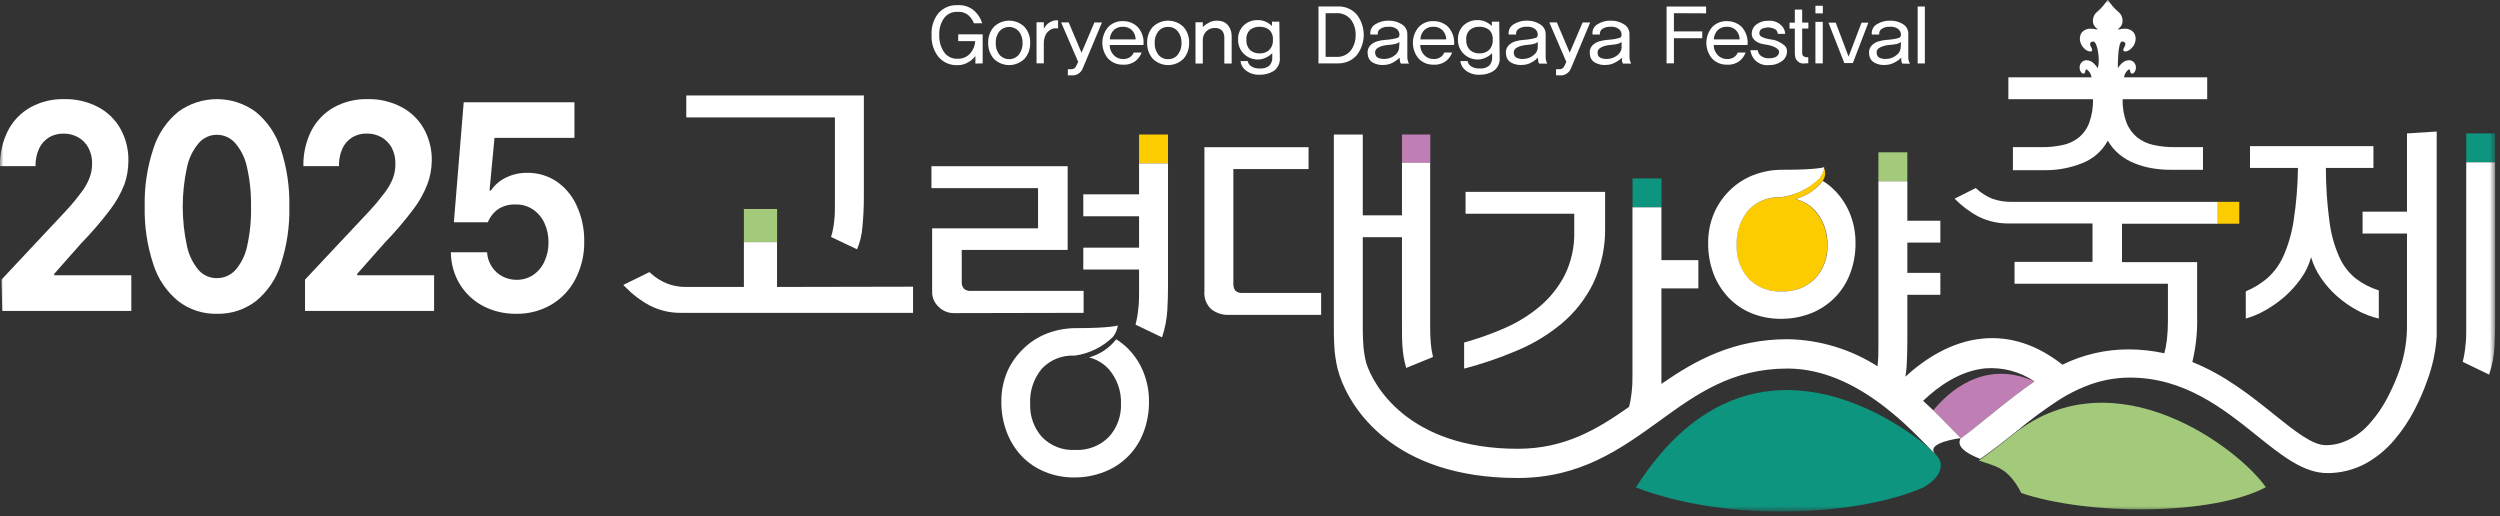
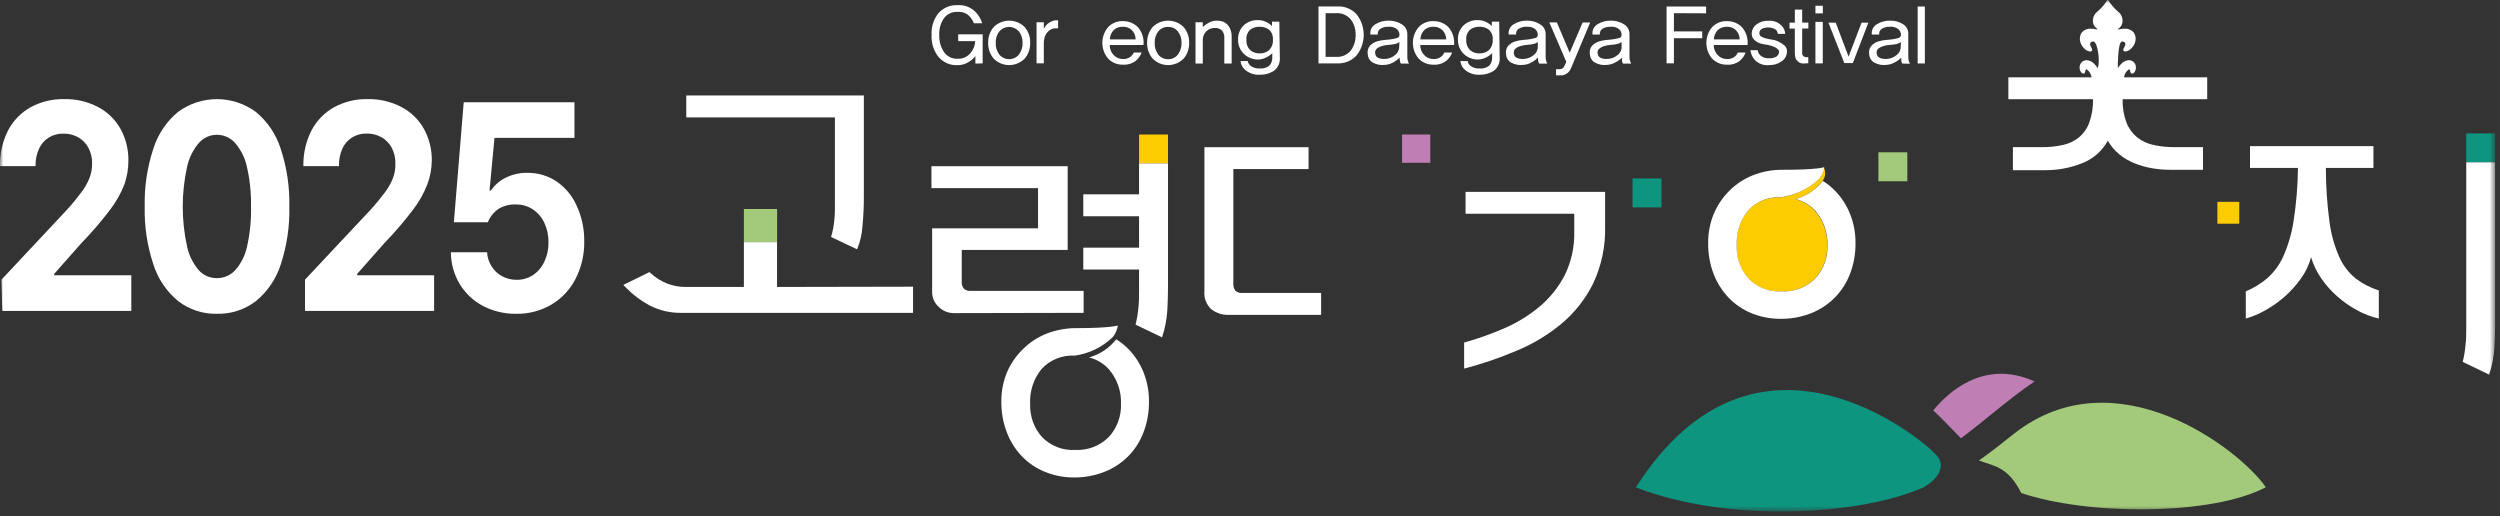
<svg xmlns="http://www.w3.org/2000/svg" width="368" height="76" viewBox="0 0 368 76" fill="none">
  <rect x="0" y="0" width="368" height="76" fill="#333333" stroke="none" />
  <g clip-path="url(#clip0_394_427)">
    <mask id="mask0_394_427" style="mask-type:luminance" maskUnits="userSpaceOnUse" x="0" y="0" width="368" height="76">
      <path d="M367.29 0H0V75.3H367.29V0Z" fill="white" />
    </mask>
    <g mask="url(#mask0_394_427)">
      <path d="M210.541 19.8H206.381V23.96H210.541V19.8Z" fill="#BF7EB4" />
      <path d="M244.571 26.27H240.311V30.529H244.571V26.27Z" fill="#0D9580" />
      <path d="M280.76 22.42H276.5V26.68H280.76V22.42Z" fill="#A3CA7B" />
      <path d="M367.289 19.64H363.029V23.9H367.289V19.64Z" fill="#0D9580" />
      <path d="M329.62 29.71H326.4V32.93H329.62V29.71Z" fill="#FCCB00" />
      <path d="M240.801 71.75C254.641 77.06 273.801 75.86 283.111 71.75C285.481 70.43 286.491 68.42 284.961 66.93L284.401 66.36C283.251 65.16 258.611 43.78 240.801 71.75Z" fill="#0D9580" />
      <path d="M284.57 60.41C285.65 61.41 286.66 62.47 287.49 63.32L288.65 64.51C290.42 63.21 292.11 61.8 293.84 60.41C295.57 59.02 297.52 57.47 299.48 56.15C291.99 52.75 286.63 57.88 284.57 60.41Z" fill="#BF7EB4" />
      <path d="M296.541 63.78C294.841 65.14 293.111 66.52 291.301 67.78C293.581 68.66 295.521 68.63 297.531 72.57C307.221 75.87 325.531 75.95 333.531 71.72C329.601 66.05 311.451 52.17 296.541 63.78Z" fill="#A3CA7B" />
      <path d="M262.15 29.05C261.254 28.996 260.357 29.141 259.522 29.472C258.687 29.804 257.936 30.315 257.32 30.97C256.12 32.424 255.509 34.276 255.61 36.16C255.541 37.938 256.165 39.673 257.35 41C257.973 41.648 258.73 42.154 259.567 42.482C260.404 42.81 261.303 42.952 262.2 42.9C263.123 42.954 264.046 42.811 264.908 42.48C265.77 42.148 266.552 41.637 267.2 40.98C268.39 39.662 269.022 37.934 268.96 36.16C269.038 34.29 268.397 32.462 267.17 31.05C266.404 30.192 265.397 29.586 264.28 29.31C265.87 28.881 267.275 27.944 268.28 26.64C268.498 26.358 268.63 26.02 268.66 25.665C268.69 25.31 268.618 24.954 268.45 24.64C268.353 25.252 268.101 25.83 267.72 26.32C266.2 27.797 264.25 28.753 262.15 29.05Z" fill="#FCCB00" />
      <path d="M109.5 30.76V35.02V35.64H114.39V35.02V30.76H109.5Z" fill="#A3CA7B" />
      <path d="M171.93 19.8H167.67V24.06H171.93V19.8Z" fill="#FCCB00" />
      <path d="M143.579 9.36V8.25C143.295 8.622 142.937 8.931 142.529 9.16C142.054 9.451 141.506 9.6 140.949 9.59C140.416 9.617 139.884 9.519 139.395 9.306C138.906 9.093 138.473 8.769 138.129 8.36C137.417 7.44 137.062 6.293 137.129 5.13C137.063 3.984 137.419 2.853 138.129 1.95C138.48 1.553 138.915 1.24 139.404 1.034C139.892 0.828 140.42 0.734 140.949 0.76C141.418 0.727 141.889 0.792 142.331 0.95C142.773 1.109 143.178 1.357 143.519 1.68C144.015 2.161 144.38 2.76 144.579 3.42H143.359C143.192 2.998 142.936 2.616 142.609 2.3C142.385 2.1 142.122 1.948 141.836 1.853C141.551 1.759 141.249 1.724 140.949 1.75C140.564 1.726 140.178 1.799 139.828 1.963C139.479 2.128 139.176 2.378 138.949 2.69C138.459 3.41 138.216 4.27 138.259 5.14C138.221 6.029 138.462 6.907 138.949 7.65C139.169 7.974 139.469 8.236 139.819 8.411C140.169 8.586 140.558 8.669 140.949 8.65C141.298 8.665 141.645 8.603 141.966 8.468C142.288 8.333 142.576 8.129 142.809 7.87C143.26 7.368 143.522 6.725 143.549 6.05H141.049V5.05H144.649V9.33L143.579 9.36Z" fill="white" />
      <path d="M150.821 3.97C151.381 4.614 151.674 5.447 151.641 6.3C151.673 7.156 151.38 7.992 150.821 8.64C150.523 8.938 150.169 9.175 149.779 9.336C149.39 9.497 148.972 9.581 148.551 9.581C148.129 9.581 147.712 9.497 147.322 9.336C146.933 9.175 146.579 8.938 146.281 8.64C145.726 7.989 145.434 7.155 145.461 6.3C145.432 5.448 145.725 4.617 146.281 3.97C146.887 3.375 147.702 3.042 148.551 3.042C149.4 3.042 150.215 3.375 150.821 3.97ZM149.971 8.05C150.351 7.555 150.545 6.943 150.521 6.32C150.548 5.703 150.353 5.096 149.971 4.61C149.793 4.406 149.573 4.243 149.326 4.131C149.079 4.019 148.812 3.961 148.541 3.961C148.27 3.961 148.002 4.019 147.756 4.131C147.509 4.243 147.289 4.406 147.111 4.61C146.732 5.097 146.541 5.704 146.571 6.32C146.544 6.942 146.735 7.554 147.111 8.05C147.287 8.257 147.507 8.423 147.753 8.537C148 8.651 148.269 8.71 148.541 8.71C148.813 8.71 149.081 8.651 149.328 8.537C149.575 8.423 149.794 8.257 149.971 8.05Z" fill="white" />
      <path d="M155.75 4.17H155.2C155.043 4.189 154.89 4.237 154.75 4.31C154.403 4.48 154.117 4.752 153.93 5.09C153.726 5.517 153.63 5.988 153.65 6.46V9.32H152.58V3.28H153.65V4.13H153.72C153.958 3.671 154.357 3.315 154.84 3.13C155.02 3.038 155.218 2.99 155.42 2.99H155.75V4.17Z" fill="white" />
-       <path d="M159.389 10.05C159.316 10.242 159.208 10.418 159.069 10.57C158.936 10.706 158.784 10.824 158.619 10.92C158.454 11.006 158.274 11.064 158.089 11.09C157.913 11.1 157.736 11.1 157.559 11.09H157.189V10.19H157.749C157.907 10.187 158.058 10.131 158.179 10.03C158.288 9.938 158.374 9.821 158.429 9.69L158.709 9.11L156.199 3.3H157.309L159.199 7.76L161.099 3.31H162.209L159.389 10.05Z" fill="white" />
      <path d="M163.349 6.62C163.344 6.895 163.393 7.168 163.494 7.424C163.595 7.68 163.747 7.913 163.939 8.11C164.11 8.294 164.317 8.442 164.548 8.542C164.779 8.641 165.028 8.692 165.279 8.69C165.683 8.719 166.085 8.602 166.409 8.36C166.619 8.193 166.784 7.976 166.889 7.73H168.049C167.875 8.194 167.586 8.607 167.209 8.93C166.664 9.356 165.98 9.566 165.289 9.52C164.881 9.531 164.474 9.455 164.097 9.299C163.72 9.142 163.379 8.907 163.099 8.61C162.561 7.964 162.266 7.15 162.266 6.31C162.266 5.469 162.561 4.655 163.099 4.01C163.38 3.708 163.723 3.472 164.105 3.316C164.487 3.161 164.898 3.09 165.309 3.11C166.1 3.1 166.864 3.397 167.439 3.94C167.77 4.297 168.02 4.721 168.172 5.183C168.324 5.646 168.374 6.136 168.319 6.62H163.349ZM167.169 5.8C167.165 5.298 166.972 4.816 166.629 4.45C166.451 4.277 166.239 4.143 166.007 4.055C165.775 3.967 165.527 3.928 165.279 3.94C164.8 3.919 164.331 4.084 163.969 4.4C163.592 4.769 163.377 5.272 163.369 5.8H167.169Z" fill="white" />
      <path d="M174.219 3.97C174.779 4.614 175.073 5.447 175.039 6.3C175.071 7.156 174.778 7.992 174.219 8.64C173.921 8.938 173.567 9.175 173.178 9.336C172.788 9.497 172.371 9.581 171.949 9.581C171.528 9.581 171.11 9.497 170.721 9.336C170.331 9.175 169.977 8.938 169.679 8.64C169.125 7.989 168.832 7.155 168.859 6.3C168.831 5.448 169.124 4.617 169.679 3.97C170.285 3.375 171.1 3.042 171.949 3.042C172.798 3.042 173.613 3.375 174.219 3.97ZM173.369 8.05C173.749 7.555 173.944 6.943 173.919 6.32C173.947 5.703 173.752 5.096 173.369 4.61C173.199 4.4 172.982 4.232 172.735 4.119C172.489 4.006 172.22 3.952 171.949 3.96C171.676 3.951 171.403 4.005 171.154 4.118C170.904 4.23 170.684 4.399 170.509 4.61C170.131 5.097 169.939 5.704 169.969 6.32C169.942 6.942 170.133 7.554 170.509 8.05C170.682 8.264 170.901 8.436 171.151 8.55C171.401 8.665 171.674 8.72 171.949 8.71C172.221 8.719 172.491 8.664 172.738 8.549C172.984 8.434 173.201 8.263 173.369 8.05Z" fill="white" />
      <path d="M180.22 9.35V5.68C180.262 5.255 180.14 4.83 179.88 4.49C179.736 4.357 179.566 4.255 179.38 4.191C179.194 4.127 178.996 4.103 178.8 4.12C178.568 4.114 178.337 4.155 178.122 4.243C177.906 4.331 177.712 4.463 177.55 4.63C177.388 4.795 177.261 4.99 177.175 5.205C177.089 5.42 177.047 5.649 177.05 5.88V9.35H175.98V3.28H177.05V3.97C177.349 3.694 177.686 3.461 178.05 3.28C178.49 3.063 178.987 2.989 179.47 3.07C179.752 3.087 180.026 3.168 180.271 3.309C180.516 3.45 180.724 3.645 180.88 3.88C181.138 4.277 181.284 4.737 181.3 5.21V9.35H180.22Z" fill="white" />
      <path d="M188.389 8.45C188.427 8.833 188.364 9.219 188.206 9.57C188.048 9.921 187.801 10.224 187.489 10.45C186.888 10.82 186.195 11.011 185.489 11C184.741 11.05 184 10.83 183.399 10.38C183.177 10.216 182.992 10.008 182.854 9.769C182.716 9.529 182.629 9.264 182.599 8.99H183.669C183.695 9.141 183.751 9.285 183.833 9.414C183.915 9.543 184.023 9.654 184.149 9.74C184.549 9.999 185.024 10.119 185.499 10.08C185.986 10.117 186.469 9.967 186.849 9.66C187.001 9.497 187.117 9.305 187.191 9.095C187.265 8.885 187.295 8.662 187.279 8.44V7.83C186.991 8.116 186.652 8.347 186.279 8.51C185.932 8.673 185.553 8.758 185.169 8.76C184.402 8.766 183.663 8.472 183.109 7.94C182.825 7.667 182.602 7.337 182.454 6.971C182.306 6.606 182.236 6.214 182.249 5.82C182.231 5.435 182.294 5.05 182.436 4.692C182.577 4.333 182.793 4.009 183.069 3.74C183.638 3.212 184.394 2.932 185.169 2.96C185.555 2.954 185.937 3.032 186.289 3.19C186.642 3.344 186.964 3.561 187.239 3.83V3.19H188.319L188.389 8.45ZM186.829 7.36C187.02 7.162 187.167 6.927 187.26 6.668C187.354 6.409 187.391 6.134 187.369 5.86C187.395 5.59 187.36 5.318 187.266 5.064C187.173 4.809 187.024 4.579 186.829 4.39C186.424 4.076 185.921 3.917 185.409 3.94C184.904 3.916 184.406 4.076 184.009 4.39C183.815 4.579 183.666 4.809 183.572 5.064C183.479 5.318 183.443 5.59 183.469 5.86C183.448 6.134 183.485 6.409 183.578 6.668C183.671 6.927 183.818 7.162 184.009 7.36C184.394 7.7 184.896 7.879 185.409 7.86C185.93 7.885 186.439 7.705 186.829 7.36Z" fill="white" />
      <path d="M199.71 2.13C200.378 2.987 200.741 4.043 200.741 5.13C200.741 6.216 200.378 7.272 199.71 8.13C199.359 8.524 198.925 8.836 198.439 9.043C197.953 9.251 197.428 9.349 196.9 9.33H194.08V0.95H196.9C197.427 0.924 197.953 1.016 198.439 1.221C198.925 1.425 199.36 1.735 199.71 2.13ZM198.84 7.43C199.328 6.764 199.578 5.954 199.55 5.13C199.578 4.317 199.327 3.52 198.84 2.87C198.577 2.549 198.241 2.298 197.859 2.136C197.478 1.974 197.063 1.907 196.65 1.94H195.13V8.37H196.65C197.064 8.403 197.48 8.335 197.862 8.171C198.243 8.007 198.579 7.753 198.84 7.43Z" fill="white" />
      <path d="M206.209 9.36C206.124 9.235 206.072 9.091 206.059 8.94C206.059 8.767 206.039 8.617 205.999 8.49C205.725 8.775 205.408 9.015 205.059 9.2C204.654 9.424 204.202 9.548 203.739 9.56C203.183 9.61 202.624 9.499 202.129 9.24C201.908 9.125 201.719 8.955 201.581 8.747C201.443 8.539 201.36 8.299 201.339 8.05C201.289 7.823 201.291 7.587 201.344 7.36C201.398 7.133 201.502 6.921 201.649 6.74C201.952 6.416 202.34 6.184 202.769 6.07C203.144 5.962 203.53 5.895 203.919 5.87C204.312 5.849 204.702 5.802 205.089 5.73L205.699 5.58C205.899 5.52 205.999 5.35 205.999 5.07C205.995 4.926 205.962 4.785 205.901 4.655C205.841 4.524 205.755 4.407 205.649 4.31C205.303 4.031 204.862 3.898 204.419 3.94C203.971 3.904 203.523 4.02 203.149 4.27C203.024 4.361 202.926 4.485 202.866 4.628C202.806 4.771 202.787 4.927 202.809 5.08H201.719C201.679 4.785 201.727 4.484 201.857 4.215C201.987 3.947 202.193 3.722 202.449 3.57C203.049 3.2 203.745 3.016 204.449 3.04C205.114 3.031 205.767 3.216 206.329 3.57C206.585 3.717 206.798 3.93 206.944 4.187C207.09 4.443 207.164 4.735 207.159 5.03V8.38C207.152 8.615 207.19 8.849 207.269 9.07C207.349 9.25 207.389 9.35 207.399 9.36H206.209ZM205.999 6.19C205.909 6.258 205.812 6.315 205.709 6.36C205.592 6.409 205.472 6.449 205.349 6.48C205.019 6.547 204.685 6.591 204.349 6.61C204.052 6.632 203.757 6.682 203.469 6.76C203.171 6.841 202.892 6.98 202.649 7.17C202.551 7.262 202.48 7.378 202.443 7.506C202.406 7.635 202.405 7.771 202.439 7.9C202.448 8.042 202.498 8.178 202.584 8.292C202.669 8.405 202.785 8.492 202.919 8.54C203.203 8.647 203.506 8.695 203.809 8.68C204.4 8.674 204.968 8.454 205.409 8.06C205.712 7.81 205.906 7.451 205.949 7.06L205.999 6.19Z" fill="white" />
      <path d="M209.06 6.62C209.054 6.895 209.104 7.168 209.205 7.424C209.306 7.68 209.458 7.913 209.65 8.11C209.821 8.294 210.028 8.442 210.259 8.542C210.489 8.641 210.739 8.692 210.99 8.69C211.394 8.719 211.796 8.602 212.12 8.36C212.333 8.196 212.499 7.979 212.6 7.73H213.76C213.586 8.194 213.297 8.607 212.92 8.93C212.375 9.356 211.691 9.566 211 9.52C210.592 9.531 210.185 9.455 209.808 9.299C209.43 9.142 209.09 8.907 208.81 8.61C208.272 7.964 207.977 7.15 207.977 6.31C207.977 5.469 208.272 4.655 208.81 4.01C209.091 3.708 209.434 3.472 209.816 3.316C210.198 3.161 210.608 3.09 211.02 3.11C211.811 3.1 212.575 3.397 213.15 3.94C213.481 4.297 213.731 4.721 213.885 5.183C214.038 5.646 214.091 6.135 214.04 6.62H209.06ZM212.88 5.8C212.876 5.298 212.683 4.816 212.34 4.45C212.162 4.277 211.95 4.142 211.718 4.054C211.486 3.966 211.238 3.927 210.99 3.94C210.511 3.919 210.042 4.084 209.68 4.4C209.308 4.772 209.093 5.273 209.08 5.8H212.88Z" fill="white" />
      <path d="M220.751 8.45C220.789 8.833 220.725 9.219 220.568 9.57C220.41 9.921 220.162 10.224 219.851 10.45C219.25 10.82 218.556 11.011 217.851 11C217.102 11.05 216.361 10.83 215.761 10.38C215.538 10.216 215.353 10.008 215.215 9.769C215.077 9.529 214.991 9.264 214.961 8.99H216.041C216.061 9.141 216.114 9.286 216.195 9.415C216.276 9.545 216.384 9.655 216.511 9.74C216.911 9.999 217.385 10.119 217.861 10.08C218.348 10.121 218.832 9.97 219.211 9.66C219.362 9.497 219.479 9.305 219.553 9.095C219.627 8.885 219.656 8.662 219.641 8.44V7.83C219.352 8.116 219.013 8.347 218.641 8.51C218.293 8.673 217.914 8.758 217.531 8.76C216.763 8.766 216.024 8.472 215.471 7.94C215.187 7.667 214.963 7.337 214.815 6.971C214.667 6.606 214.597 6.214 214.611 5.82C214.592 5.435 214.656 5.05 214.797 4.692C214.938 4.333 215.154 4.009 215.431 3.74C216 3.212 216.755 2.932 217.531 2.96C217.916 2.954 218.298 3.032 218.651 3.19C219.003 3.344 219.325 3.561 219.601 3.83V3.19H220.681L220.751 8.45ZM219.191 7.36C219.382 7.162 219.529 6.927 219.622 6.668C219.715 6.409 219.752 6.134 219.731 5.86C219.756 5.59 219.721 5.318 219.628 5.064C219.534 4.809 219.385 4.579 219.191 4.39C218.786 4.076 218.282 3.917 217.771 3.94C217.265 3.916 216.768 4.076 216.371 4.39C216.176 4.579 216.027 4.809 215.933 5.064C215.84 5.318 215.805 5.59 215.831 5.86C215.809 6.134 215.846 6.409 215.939 6.668C216.032 6.927 216.179 7.162 216.371 7.36C216.756 7.7 217.257 7.879 217.771 7.86C218.291 7.885 218.8 7.705 219.191 7.36Z" fill="white" />
      <path d="M226.56 9.36C226.482 9.232 226.435 9.089 226.42 8.94C226.42 8.767 226.4 8.617 226.36 8.49C226.086 8.775 225.769 9.015 225.42 9.2C225.015 9.424 224.562 9.548 224.1 9.56C223.544 9.61 222.985 9.499 222.49 9.24C222.267 9.126 222.078 8.957 221.939 8.748C221.801 8.54 221.719 8.3 221.7 8.05C221.647 7.823 221.647 7.586 221.701 7.359C221.755 7.131 221.86 6.92 222.01 6.74C222.311 6.414 222.7 6.181 223.13 6.07C223.501 5.961 223.884 5.894 224.27 5.87C224.666 5.849 225.06 5.802 225.45 5.73C225.65 5.69 225.85 5.64 226.05 5.58C226.26 5.52 226.36 5.35 226.36 5.07C226.347 4.781 226.221 4.508 226.01 4.31C225.664 4.031 225.222 3.898 224.78 3.94C224.328 3.902 223.877 4.018 223.5 4.27C223.378 4.364 223.284 4.488 223.226 4.631C223.168 4.773 223.148 4.928 223.17 5.08H222.08C222.04 4.785 222.088 4.484 222.218 4.215C222.347 3.947 222.553 3.722 222.81 3.57C223.41 3.2 224.105 3.016 224.81 3.04C225.474 3.031 226.127 3.216 226.69 3.57C226.946 3.717 227.158 3.93 227.304 4.187C227.45 4.443 227.525 4.735 227.52 5.03V8.38C227.508 8.615 227.545 8.85 227.63 9.07C227.7 9.25 227.75 9.35 227.75 9.36H226.56ZM226.36 6.19C226.267 6.253 226.17 6.31 226.07 6.36C225.953 6.409 225.833 6.449 225.71 6.48C225.396 6.544 225.079 6.588 224.76 6.61C224.462 6.632 224.168 6.682 223.88 6.76C223.582 6.841 223.303 6.98 223.06 7.17C222.962 7.262 222.891 7.378 222.854 7.506C222.817 7.635 222.816 7.771 222.85 7.9C222.859 8.042 222.909 8.178 222.994 8.292C223.08 8.405 223.196 8.492 223.33 8.54C223.614 8.648 223.917 8.696 224.22 8.68C224.81 8.672 225.378 8.452 225.82 8.06C226.123 7.81 226.317 7.451 226.36 7.06V6.19Z" fill="white" />
      <path d="M231.251 10.05C231.174 10.24 231.066 10.416 230.931 10.57C230.797 10.706 230.646 10.824 230.481 10.92C230.315 11.006 230.136 11.064 229.951 11.09C229.774 11.1 229.597 11.1 229.421 11.09H229.051V10.19H229.611C229.768 10.185 229.919 10.129 230.041 10.03C230.149 9.938 230.235 9.821 230.291 9.69L230.561 9.11L228.061 3.3H229.171L231.061 7.76L232.961 3.31H234.071L231.251 10.05Z" fill="white" />
      <path d="M238.9 9.36C238.823 9.231 238.772 9.088 238.75 8.94C238.75 8.77 238.75 8.62 238.75 8.49C238.459 8.781 238.121 9.022 237.75 9.2C237.349 9.425 236.899 9.549 236.44 9.56C235.883 9.61 235.324 9.499 234.83 9.24C234.607 9.126 234.417 8.956 234.279 8.748C234.141 8.539 234.058 8.299 234.04 8.05C233.986 7.822 233.987 7.585 234.041 7.358C234.094 7.131 234.2 6.919 234.35 6.74C234.651 6.413 235.04 6.181 235.47 6.07C235.841 5.961 236.223 5.894 236.61 5.87C237.006 5.848 237.4 5.801 237.79 5.73C237.99 5.69 238.19 5.64 238.39 5.58C238.6 5.52 238.7 5.35 238.7 5.07C238.693 4.925 238.658 4.784 238.597 4.653C238.535 4.523 238.447 4.406 238.34 4.31C238.169 4.17 237.973 4.065 237.762 4.002C237.551 3.938 237.329 3.917 237.11 3.94C236.661 3.904 236.214 4.02 235.84 4.27C235.716 4.362 235.62 4.486 235.56 4.629C235.5 4.771 235.479 4.927 235.5 5.08H234.42C234.377 4.784 234.424 4.482 234.554 4.213C234.684 3.944 234.891 3.72 235.15 3.57C235.749 3.198 236.445 3.013 237.15 3.04C237.818 3.031 238.474 3.215 239.04 3.57C239.295 3.717 239.506 3.93 239.65 4.187C239.794 4.444 239.867 4.735 239.86 5.03V8.38C239.851 8.615 239.892 8.851 239.98 9.07C240.014 9.168 240.054 9.265 240.1 9.36H238.9ZM238.7 6.19C238.605 6.255 238.504 6.312 238.4 6.36C238.287 6.41 238.17 6.45 238.05 6.48C237.736 6.543 237.419 6.586 237.1 6.61C236.799 6.632 236.501 6.682 236.21 6.76C235.916 6.842 235.64 6.982 235.4 7.17C235.302 7.261 235.23 7.377 235.191 7.505C235.153 7.633 235.149 7.769 235.18 7.9C235.189 8.041 235.239 8.178 235.324 8.291C235.409 8.405 235.526 8.491 235.66 8.54C235.947 8.647 236.253 8.695 236.56 8.68C237.15 8.672 237.718 8.452 238.16 8.06C238.463 7.809 238.657 7.451 238.7 7.06V6.19Z" fill="white" />
      <path d="M246.4 1.94V4.62H250.57V5.62H246.4V9.32H245.32V0.96H251.14V1.96L246.4 1.94Z" fill="white" />
      <path d="M252.259 6.62C252.253 7.175 252.465 7.71 252.849 8.11C253.02 8.295 253.228 8.441 253.458 8.541C253.689 8.641 253.938 8.692 254.189 8.69C254.596 8.719 255.001 8.602 255.329 8.36C255.54 8.197 255.703 7.979 255.799 7.73H256.959C256.785 8.195 256.496 8.608 256.119 8.93C255.575 9.358 254.89 9.569 254.199 9.52C253.791 9.531 253.384 9.456 253.007 9.299C252.63 9.142 252.29 8.908 252.009 8.61C251.471 7.965 251.176 7.151 251.176 6.31C251.176 5.47 251.471 4.656 252.009 4.01C252.291 3.71 252.635 3.474 253.016 3.319C253.397 3.163 253.808 3.092 254.219 3.11C255.013 3.102 255.779 3.399 256.359 3.94C256.686 4.3 256.934 4.724 257.086 5.186C257.237 5.648 257.29 6.137 257.239 6.62H252.259ZM256.079 5.8C256.075 5.298 255.882 4.816 255.539 4.45C255.362 4.276 255.15 4.141 254.918 4.053C254.686 3.965 254.437 3.927 254.189 3.94C253.71 3.922 253.242 4.086 252.879 4.4C252.507 4.772 252.292 5.274 252.279 5.8H256.079Z" fill="white" />
      <path d="M262.74 6.75C262.855 6.872 262.942 7.017 262.994 7.177C263.046 7.336 263.061 7.504 263.04 7.67C263.025 7.946 262.945 8.214 262.805 8.452C262.666 8.69 262.473 8.892 262.24 9.04C261.716 9.406 261.089 9.596 260.45 9.58C260.047 9.63 259.638 9.583 259.257 9.442C258.876 9.301 258.534 9.071 258.26 8.77C257.931 8.378 257.723 7.899 257.66 7.39H258.74C258.757 7.558 258.81 7.721 258.894 7.868C258.979 8.014 259.093 8.141 259.23 8.24C259.575 8.488 259.996 8.609 260.42 8.58C260.766 8.595 261.11 8.523 261.42 8.37C261.537 8.307 261.637 8.218 261.715 8.111C261.793 8.004 261.846 7.881 261.87 7.75C261.887 7.664 261.882 7.575 261.856 7.491C261.83 7.408 261.783 7.332 261.72 7.27C261.566 7.12 261.387 6.998 261.19 6.91C260.846 6.757 260.482 6.65 260.11 6.59C259.772 6.552 259.437 6.485 259.11 6.39C258.759 6.283 258.442 6.087 258.19 5.82C258.063 5.689 257.968 5.531 257.911 5.358C257.854 5.185 257.836 5.001 257.86 4.82C257.88 4.58 257.951 4.347 258.068 4.137C258.186 3.926 258.346 3.743 258.54 3.6C259.055 3.215 259.689 3.024 260.33 3.06C260.672 3.031 261.015 3.076 261.338 3.192C261.661 3.307 261.955 3.491 262.2 3.73C262.375 3.892 262.516 4.086 262.616 4.303C262.715 4.519 262.771 4.752 262.78 4.99H261.7C261.674 4.767 261.58 4.558 261.43 4.39C261.113 4.18 260.744 4.06 260.364 4.043C259.984 4.025 259.606 4.111 259.27 4.29C259.184 4.352 259.113 4.433 259.063 4.527C259.013 4.62 258.984 4.724 258.98 4.83C258.968 4.938 258.987 5.047 259.035 5.145C259.083 5.242 259.157 5.324 259.25 5.38C259.451 5.488 259.662 5.576 259.88 5.64C260.209 5.727 260.543 5.794 260.88 5.84C261.23 5.892 261.568 6.004 261.88 6.17C262.194 6.32 262.484 6.516 262.74 6.75Z" fill="white" />
      <path d="M265.43 9.35C265.23 9.356 265.032 9.304 264.86 9.2C264.706 9.105 264.571 8.983 264.46 8.84C264.358 8.712 264.29 8.561 264.26 8.4C264.212 8.167 264.192 7.928 264.2 7.69V4.21H263.42V3.34H264.2V1.41H265.28V3.33H266.19V4.2H265.28V7.53C265.28 7.67 265.28 7.8 265.28 7.92C265.286 7.987 265.306 8.052 265.339 8.11C265.372 8.169 265.416 8.22 265.47 8.26C265.571 8.349 265.696 8.405 265.83 8.42H266.18V9.31L265.43 9.35Z" fill="white" />
      <path d="M267.23 1.97V0.85H268.321V1.97H267.23ZM267.23 9.33V3.22H268.311V9.33H267.23Z" fill="white" />
      <path d="M272.74 9.28H271.48L269.15 3.34H270.22L272.11 8.34L274.02 3.34H275.02L272.74 9.28Z" fill="white" />
      <path d="M280.02 9.36C279.943 9.231 279.892 9.088 279.87 8.94C279.857 8.79 279.857 8.639 279.87 8.49C279.577 8.779 279.239 9.019 278.87 9.2C278.469 9.424 278.019 9.547 277.56 9.56C277.004 9.611 276.444 9.5 275.95 9.24C275.726 9.126 275.535 8.957 275.395 8.749C275.255 8.54 275.171 8.3 275.15 8.05C275.099 7.821 275.101 7.584 275.157 7.357C275.212 7.13 275.319 6.919 275.47 6.74C275.77 6.411 276.159 6.178 276.59 6.07C276.961 5.961 277.344 5.894 277.73 5.87C278.126 5.848 278.52 5.801 278.91 5.73L279.51 5.58C279.613 5.544 279.7 5.473 279.756 5.38C279.813 5.287 279.835 5.177 279.82 5.07C279.814 4.925 279.779 4.784 279.717 4.653C279.655 4.523 279.568 4.406 279.46 4.31C279.114 4.03 278.673 3.897 278.23 3.94C277.782 3.904 277.334 4.02 276.96 4.27C276.835 4.361 276.737 4.485 276.677 4.627C276.617 4.77 276.597 4.926 276.62 5.08H275.53C275.491 4.783 275.541 4.482 275.672 4.213C275.804 3.944 276.012 3.721 276.27 3.57C276.869 3.198 277.565 3.013 278.27 3.04C278.935 3.031 279.588 3.215 280.15 3.57C280.396 3.727 280.595 3.947 280.727 4.207C280.859 4.467 280.919 4.758 280.9 5.05V8.4C280.893 8.634 280.93 8.868 281.01 9.09C281.09 9.27 281.13 9.37 281.14 9.38L280.02 9.36ZM279.82 6.19C279.725 6.255 279.625 6.312 279.52 6.36L279.17 6.48C278.84 6.545 278.506 6.589 278.17 6.61C277.873 6.632 277.578 6.682 277.29 6.76C276.993 6.843 276.714 6.982 276.47 7.17C276.372 7.261 276.301 7.377 276.264 7.506C276.227 7.634 276.226 7.77 276.26 7.9C276.269 8.041 276.319 8.178 276.404 8.291C276.49 8.405 276.606 8.491 276.74 8.54C277.024 8.647 277.327 8.694 277.63 8.68C278.221 8.675 278.79 8.455 279.23 8.06C279.383 7.937 279.51 7.786 279.605 7.614C279.699 7.443 279.758 7.254 279.78 7.06L279.82 6.19Z" fill="white" />
      <path d="M282.279 9.34V0.96H283.339V9.34H282.279Z" fill="white" />
      <path d="M229.9 47.61C231.835 45.978 233.411 43.962 234.53 41.69C235.752 39.077 236.348 36.214 236.27 33.33V28.24H215.73V31.46H231.73V34.11C231.784 36.322 231.303 38.514 230.33 40.5C229.415 42.268 228.161 43.838 226.64 45.12C225.069 46.431 223.318 47.509 221.44 48.32C219.518 49.159 217.54 49.861 215.52 50.42V54.26C218.143 53.575 220.713 52.7 223.21 51.64C225.632 50.646 227.888 49.286 229.9 47.61Z" fill="white" />
      <path d="M181.84 42.79C181.623 42.477 181.521 42.099 181.55 41.72V24.89H192.62V21.67H177.29V42.86C177.243 43.349 177.309 43.842 177.482 44.301C177.655 44.761 177.932 45.174 178.29 45.51C179.037 46.091 179.965 46.389 180.91 46.35H194.47V43.12H182.9C182.71 43.141 182.518 43.123 182.336 43.066C182.153 43.009 181.984 42.915 181.84 42.79Z" fill="white" />
-       <path d="M354.31 19.64V31.16H347.77V34.38H354.31V47.77C354.334 49.951 353.996 52.12 353.31 54.19C352.841 55.563 352.273 56.9 351.61 58.19C350.841 59.749 349.858 61.193 348.69 62.48C347.543 63.77 346.067 64.724 344.42 65.24C343.75 65.432 343.057 65.529 342.36 65.53C340.36 65.53 337.75 63.42 334.71 60.98C331.36 58.29 327.5 55.2 322.71 53.29C323.238 51.097 323.476 48.845 323.42 46.59V38.59H312.36V32.93H326.43V29.71H296.22C295.199 29.742 294.182 29.582 293.22 29.24C292.335 28.87 291.525 28.341 290.83 27.68L287.72 29.24C288.75 30.304 289.941 31.198 291.25 31.89C292.685 32.596 294.271 32.94 295.87 32.89H308.02V38.55H296.54V41.77H319.12V47.22C319.122 48.149 319.072 49.077 318.97 50C318.893 50.675 318.766 51.344 318.59 52C316.845 51.621 315.065 51.43 313.28 51.43C309.92 51.431 306.606 52.2 303.59 53.68C299.85 50.74 295.91 49.45 291.83 49.84C287.14 50.29 283.22 52.93 280.47 55.45C280.562 54.928 280.626 54.4 280.66 53.87C280.72 52.59 280.76 51.43 280.76 50.39V43.39H285.62V40.17H280.76V35.71H285.62V32.49H280.76V26.68H276.5V51.05C276.5 51.95 276.5 52.81 276.39 53.62C276.39 53.72 276.39 53.83 276.39 53.93C272.44 51.403 267.868 50.018 263.18 49.93C255.18 49.93 249.59 53.02 244.56 56.51C244.56 55.74 244.56 55.02 244.56 54.35V42.45H250V38.29H244.56V30.52H240.3V54.94C240.3 55.84 240.3 56.7 240.2 57.51C240.129 58.313 239.995 59.109 239.8 59.89C235.08 63.22 230.3 66.06 223.43 66.06C207.13 66.06 202.08 56.54 201.11 53.43C200.902 52.634 200.765 51.821 200.7 51C200.63 50.18 200.6 49.32 200.6 48.42V34.92H206.37V47.92C206.37 48.92 206.37 49.99 206.44 50.99C206.51 52.063 206.695 53.126 206.99 54.16L210.94 52.55C210.771 51.85 210.657 51.138 210.6 50.42C210.55 49.76 210.52 48.98 210.52 48.08V23.95H206.37V31.7H200.6V19.8H196.34V47.85C196.34 48.85 196.34 50.05 196.44 51.33C196.44 51.67 196.49 52.01 196.54 52.33C196.54 52.51 196.61 52.79 196.68 53.16C196.675 53.21 196.675 53.26 196.68 53.31C196.806 53.988 196.98 54.657 197.2 55.31C198.74 59.87 204.89 70.36 223.41 70.36C232.62 70.36 238.54 66.1 244.26 61.97C249.77 57.97 254.98 54.25 263.12 54.25C268.36 54.25 273.02 56.62 276.83 59.45C278.03 60.35 279.15 61.28 280.17 62.2C281.81 63.69 283.17 65.14 284.36 66.31L284.92 66.88C283.19 65.16 288.61 64.49 288.61 64.49L288.54 64.57V64.62C288.535 64.643 288.535 64.667 288.54 64.69C288.29 65.2 288.33 66.13 290.69 67.21C290.91 67.32 291.16 67.42 291.43 67.53H291.51C293.34 66.27 295.07 64.88 296.78 63.53C298.832 61.815 300.986 60.225 303.23 58.77C304.417 58.027 305.669 57.391 306.97 56.87C309.049 56.021 311.274 55.583 313.52 55.58C321.52 55.58 327.24 60.13 332.23 64.14C335.91 67.09 339.09 69.64 342.59 69.64C344.535 69.643 346.45 69.169 348.17 68.26C349.774 67.379 351.204 66.214 352.39 64.82C353.557 63.46 354.564 61.971 355.39 60.38C356.135 58.963 356.773 57.492 357.3 55.98C358.077 53.893 358.542 51.703 358.68 49.48C358.68 48.77 358.68 48.07 358.68 47.36V19.36L354.31 19.64ZM293.84 60.41C292.11 61.8 290.42 63.21 288.65 64.51L287.49 63.32C286.29 62.08 284.81 60.56 283.08 59C285.31 56.87 288.52 54.57 292.25 54.22C294.809 54.028 297.357 54.708 299.48 56.15C297.52 57.47 295.67 58.95 293.84 60.41Z" fill="white" />
      <path d="M363.03 23.9V48.24C363.03 49.14 363.03 49.99 362.92 50.81C362.85 51.64 362.713 52.463 362.51 53.27L366.4 55.14C366.833 53.847 367.096 52.502 367.18 51.14C367.25 49.87 367.28 48.7 367.28 47.67V23.9H363.03Z" fill="white" />
      <path d="M336.35 43.62C337.244 42.825 338.043 41.929 338.73 40.95C339.4 40.017 339.895 38.97 340.19 37.86C340.514 38.963 341.014 40.006 341.67 40.95C342.345 41.933 343.137 42.83 344.03 43.62C344.927 44.41 345.91 45.098 346.96 45.67C347.965 46.222 349.042 46.632 350.16 46.89V42.74C348.92 42.36 347.758 41.761 346.73 40.97C345.686 40.112 344.86 39.019 344.32 37.78C343.592 36.119 343.11 34.36 342.89 32.56C342.543 29.961 342.369 27.342 342.37 24.72H349.37V21.51H331.2V24.72H338.26C338.231 27.345 338.014 29.965 337.61 32.56C337.337 34.361 336.823 36.117 336.08 37.78C335.522 39.011 334.707 40.109 333.69 41C332.754 41.782 331.706 42.419 330.58 42.89V46.89C331.587 46.603 332.554 46.194 333.46 45.67C334.493 45.09 335.462 44.403 336.35 43.62Z" fill="white" />
      <path d="M324.901 11.38H312.661C312.686 11.147 312.762 10.923 312.883 10.723C313.004 10.522 313.167 10.351 313.361 10.22C313.394 10.213 313.428 10.213 313.461 10.22C313.461 10.22 313.551 10.31 313.561 10.44C313.562 10.515 313.579 10.589 313.612 10.656C313.645 10.724 313.692 10.783 313.751 10.83C313.79 10.842 313.832 10.842 313.871 10.83C313.926 10.827 313.979 10.812 314.027 10.786C314.076 10.76 314.118 10.724 314.151 10.68C314.305 10.486 314.394 10.248 314.407 10.001C314.419 9.754 314.354 9.509 314.221 9.3C314.129 9.164 314.005 9.053 313.861 8.976C313.716 8.9 313.555 8.86 313.391 8.86C313.021 8.872 312.667 9.014 312.391 9.26C312.143 9.485 311.925 9.74 311.741 10.02C311.741 9.56 311.741 6.27 312.331 6.11H312.441C312.506 6.11 312.57 6.124 312.629 6.152C312.688 6.179 312.74 6.22 312.781 6.27C312.815 6.313 312.839 6.363 312.851 6.417C312.863 6.471 312.863 6.526 312.851 6.58C312.823 6.697 312.776 6.809 312.711 6.91C312.631 7.04 312.491 7.3 312.571 7.46C312.599 7.502 312.639 7.535 312.684 7.556C312.73 7.577 312.781 7.585 312.831 7.58C312.923 7.577 313.014 7.56 313.101 7.53C313.355 7.443 313.582 7.291 313.761 7.09C314.064 6.797 314.267 6.415 314.341 6C314.383 5.787 314.381 5.568 314.335 5.357C314.288 5.145 314.198 4.945 314.071 4.77C313.906 4.583 313.7 4.436 313.47 4.34C313.239 4.245 312.99 4.204 312.741 4.22C312.481 4.219 312.222 4.252 311.971 4.32H311.711L311.801 4.25C312.084 4.064 312.293 3.785 312.391 3.46C312.473 3.135 312.456 2.792 312.342 2.477C312.228 2.161 312.022 1.887 311.751 1.69C311.199 1.209 310.72 0.65 310.331 0.03C310.331 0.03 310.331 -0.03 310.261 -0.04C310.261 -0.04 310.261 -0.04 310.191 0.03C309.796 0.649 309.314 1.208 308.761 1.69C308.492 1.889 308.287 2.163 308.174 2.478C308.06 2.793 308.041 3.135 308.121 3.46C308.225 3.784 308.437 4.062 308.721 4.25C308.752 4.268 308.779 4.292 308.801 4.32H308.541C308.293 4.253 308.038 4.219 307.781 4.22C307.53 4.204 307.279 4.245 307.047 4.34C306.815 4.435 306.608 4.582 306.441 4.77C306.317 4.947 306.231 5.147 306.186 5.359C306.141 5.57 306.14 5.788 306.181 6C306.258 6.412 306.457 6.791 306.751 7.09C306.931 7.289 307.158 7.44 307.411 7.53C307.501 7.561 307.596 7.578 307.691 7.58C307.74 7.584 307.788 7.576 307.833 7.554C307.877 7.533 307.914 7.501 307.941 7.46C308.021 7.3 307.881 7.04 307.801 6.91C307.74 6.807 307.693 6.696 307.661 6.58C307.65 6.526 307.652 6.47 307.666 6.416C307.679 6.362 307.705 6.312 307.741 6.27C307.782 6.22 307.834 6.179 307.893 6.152C307.952 6.124 308.016 6.11 308.081 6.11H308.181C308.771 6.27 309.181 8.95 308.781 10.02C308.594 9.742 308.376 9.487 308.131 9.26C307.852 9.017 307.5 8.876 307.131 8.86C306.969 8.861 306.809 8.902 306.667 8.979C306.524 9.055 306.402 9.166 306.311 9.3C306.175 9.507 306.107 9.752 306.118 10C306.129 10.247 306.217 10.485 306.371 10.68C306.406 10.724 306.45 10.76 306.5 10.786C306.55 10.812 306.605 10.827 306.661 10.83C306.7 10.839 306.741 10.839 306.781 10.83C306.921 10.75 306.941 10.57 306.961 10.44C306.981 10.31 307.021 10.23 307.061 10.22C307.097 10.211 307.135 10.211 307.171 10.22C307.362 10.354 307.523 10.526 307.644 10.726C307.764 10.926 307.842 11.148 307.871 11.38H295.631V14.6H308.091C308.124 15.774 307.937 16.944 307.541 18.05C307.233 18.899 306.705 19.651 306.011 20.23C305.314 20.787 304.495 21.171 303.621 21.35C302.599 21.568 301.556 21.672 300.511 21.66H296.301V25.05H301.181C302.975 25.046 304.752 24.706 306.421 24.05C308.063 23.435 309.43 22.249 310.271 20.71C310.704 21.474 311.274 22.151 311.951 22.71C312.625 23.263 313.38 23.709 314.191 24.03C315.015 24.367 315.873 24.612 316.751 24.76C317.642 24.916 318.546 24.993 319.451 24.99H324.281V21.66H320.131C319.093 21.669 318.057 21.565 317.041 21.35C316.152 21.169 315.317 20.786 314.601 20.23C313.895 19.652 313.351 18.901 313.021 18.05C312.607 16.948 312.414 15.776 312.451 14.6H324.901V11.38Z" fill="white" />
      <path d="M252.27 31.47C251.709 32.837 251.426 34.303 251.44 35.78C251.422 37.33 251.694 38.87 252.24 40.32C252.746 41.634 253.507 42.833 254.48 43.85C255.44 44.837 256.594 45.614 257.87 46.13C259.226 46.669 260.672 46.94 262.13 46.93C263.637 46.943 265.134 46.672 266.54 46.13C267.849 45.615 269.04 44.839 270.04 43.85C271.039 42.846 271.815 41.644 272.32 40.32C272.875 38.872 273.15 37.331 273.13 35.78C273.146 34.304 272.87 32.84 272.32 31.47C271.809 30.195 271.051 29.032 270.09 28.05C269.559 27.504 268.961 27.026 268.31 26.63C267.305 27.934 265.9 28.872 264.31 29.3C265.428 29.576 266.437 30.178 267.21 31.03C268.432 32.446 269.072 34.272 269 36.14C269.06 37.919 268.425 39.651 267.23 40.97C266.582 41.628 265.8 42.14 264.938 42.471C264.076 42.802 263.152 42.945 262.23 42.89C261.333 42.94 260.435 42.797 259.598 42.469C258.761 42.141 258.005 41.637 257.38 40.99C256.195 39.66 255.571 37.921 255.64 36.14C255.539 34.257 256.15 32.405 257.35 30.95C257.966 30.296 258.717 29.785 259.552 29.453C260.386 29.121 261.284 28.977 262.18 29.03C264.297 28.736 266.265 27.777 267.8 26.29C268.184 25.803 268.436 25.224 268.53 24.61C268.53 24.61 267.44 25 262.53 24.99H262.27C260.837 24.994 259.417 25.262 258.08 25.78C256.778 26.288 255.594 27.057 254.6 28.04C253.605 29.019 252.813 30.184 252.27 31.47Z" fill="white" />
      <path d="M122.9 30.05C122.9 30.88 122.9 31.69 122.8 32.49C122.726 33.301 122.569 34.102 122.33 34.88L126.16 36.7C126.604 35.641 126.871 34.516 126.95 33.37C127.095 31.884 127.165 30.392 127.16 28.9V14.05H101.02V17.28H122.9V30.05Z" fill="white" />
      <path d="M114.38 42.24V35.64H109.5V42.24H100.9C99.977 42.24 99.062 42.071 98.2 41.74C97.295 41.378 96.465 40.852 95.75 40.19L95.6 40.05L91.75 41.94L92.05 42.25C93.104 43.342 94.322 44.263 95.66 44.98C97.126 45.727 98.755 46.095 100.4 46.05H134.4V42.2L114.38 42.24Z" fill="white" />
      <path d="M159.509 46.05V42.82H142.899C142.538 42.852 142.179 42.741 141.899 42.51C141.774 42.36 141.68 42.186 141.623 41.999C141.566 41.811 141.548 41.614 141.569 41.42V36.79H157.159V24.46H137.109V27.69H152.799V33.61H137.209V42.97C137.204 43.392 137.29 43.81 137.463 44.195C137.636 44.581 137.89 44.923 138.209 45.2C138.786 45.766 139.561 46.085 140.369 46.09L159.509 46.05Z" fill="white" />
      <path d="M148.229 54.79C147.668 56.16 147.386 57.629 147.399 59.11C147.38 60.661 147.655 62.202 148.209 63.65C148.709 64.967 149.467 66.171 150.439 67.19C151.404 68.18 152.566 68.957 153.849 69.47C155.202 70.018 156.65 70.294 158.109 70.28C159.621 70.295 161.121 70.02 162.529 69.47C163.851 68.965 165.051 68.185 166.049 67.182C167.047 66.178 167.821 64.975 168.319 63.65C168.874 62.202 169.149 60.661 169.129 59.11C169.145 57.631 168.87 56.163 168.319 54.79C167.807 53.512 167.05 52.347 166.089 51.36C165.552 50.821 164.954 50.345 164.309 49.94C163.301 51.24 161.897 52.177 160.309 52.61C161.43 52.89 162.442 53.496 163.219 54.35C164.443 55.769 165.082 57.598 165.009 59.47C165.069 61.249 164.434 62.981 163.239 64.3C162.59 64.958 161.809 65.47 160.947 65.803C160.085 66.135 159.162 66.281 158.239 66.23C157.34 66.28 156.441 66.137 155.603 65.809C154.764 65.481 154.006 64.977 153.379 64.33C152.195 62.995 151.572 61.254 151.639 59.47C151.537 57.582 152.151 55.725 153.359 54.27C153.975 53.616 154.726 53.105 155.561 52.773C156.395 52.441 157.293 52.297 158.189 52.35C160.312 52.06 162.286 51.096 163.819 49.6C164.205 49.109 164.456 48.527 164.549 47.91C164.549 47.91 163.459 48.3 158.549 48.3H158.289C156.853 48.313 155.43 48.584 154.089 49.1C152.787 49.608 151.603 50.377 150.609 51.36C149.598 52.336 148.79 53.502 148.229 54.79Z" fill="white" />
      <path d="M167.671 24.05V28.61H159.461V31.83H167.671V36.46H159.461V39.68H167.671V42.75C167.671 43.65 167.671 44.51 167.571 45.32C167.498 46.153 167.358 46.979 167.151 47.79L171.051 49.66C171.484 48.366 171.746 47.021 171.831 45.66C171.901 44.38 171.931 43.22 171.931 42.18V24.05H167.671Z" fill="white" />
      <path d="M0.219 41.16L9.749 30.99C10.679 29.99 11.409 29.07 11.929 28.37C12.426 27.736 12.833 27.036 13.139 26.29C13.423 25.581 13.566 24.824 13.559 24.06C13.578 23.256 13.388 22.46 13.009 21.75C12.669 21.102 12.148 20.567 11.509 20.21C10.849 19.843 10.104 19.656 9.349 19.67C8.587 19.652 7.834 19.85 7.179 20.24C6.548 20.642 6.048 21.219 5.739 21.9C5.382 22.702 5.208 23.573 5.229 24.45H-0.001C-0.042 22.644 0.359 20.855 1.169 19.24C1.913 17.795 3.063 16.599 4.479 15.8C5.99 14.976 7.689 14.559 9.409 14.59C11.146 14.547 12.866 14.942 14.409 15.74C15.804 16.465 16.958 17.58 17.729 18.95C18.527 20.39 18.93 22.015 18.899 23.66C18.902 24.849 18.703 26.029 18.309 27.15C17.786 28.482 17.079 29.734 16.209 30.87C14.901 32.595 13.489 34.239 11.979 35.79L7.979 40.31V40.52H19.329V45.77H0.329L0.219 41.16Z" fill="white" />
      <path d="M26.239 44.331C24.523 42.922 23.251 41.047 22.579 38.931C21.667 36.178 21.234 33.289 21.299 30.39C21.236 27.498 21.669 24.616 22.579 21.87C23.246 19.746 24.518 17.863 26.239 16.451C27.892 15.242 29.887 14.591 31.934 14.591C33.982 14.591 35.976 15.242 37.629 16.451C39.354 17.864 40.632 19.746 41.309 21.87C42.22 24.616 42.653 27.498 42.589 30.39C42.659 33.295 42.229 36.191 41.319 38.95C40.643 41.064 39.368 42.936 37.649 44.34C36.01 45.586 33.997 46.238 31.939 46.191C29.883 46.24 27.871 45.584 26.239 44.331ZM34.639 39.761C35.514 38.754 36.114 37.538 36.379 36.23C36.805 34.314 36.996 32.353 36.949 30.39C36.986 28.437 36.784 26.486 36.349 24.581C36.08 23.275 35.481 22.059 34.609 21.05C34.271 20.666 33.854 20.358 33.386 20.15C32.919 19.941 32.411 19.835 31.899 19.84C31.4 19.843 30.907 19.952 30.453 20.161C30 20.369 29.596 20.673 29.269 21.05C28.401 22.07 27.803 23.29 27.529 24.601C26.689 28.438 26.689 32.413 27.529 36.251C27.803 37.553 28.398 38.766 29.259 39.781C29.597 40.154 30.011 40.45 30.474 40.651C30.936 40.851 31.436 40.95 31.939 40.941C32.447 40.942 32.949 40.838 33.414 40.635C33.879 40.432 34.296 40.134 34.639 39.761Z" fill="white" />
      <path d="M44.899 41.16L54.439 30.99C55.369 29.99 56.089 29.07 56.619 28.37C57.11 27.733 57.513 27.034 57.819 26.29C58.095 25.577 58.225 24.815 58.199 24.05C58.216 23.247 58.03 22.453 57.659 21.74C57.312 21.094 56.789 20.56 56.149 20.2C55.493 19.834 54.751 19.648 53.999 19.66C53.236 19.64 52.483 19.837 51.829 20.23C51.196 20.629 50.695 21.207 50.389 21.89C50.038 22.697 49.87 23.571 49.899 24.45H44.659C44.618 22.644 45.02 20.855 45.829 19.24C46.576 17.794 47.73 16.599 49.149 15.8C50.656 14.975 52.352 14.558 54.069 14.59C55.806 14.545 57.526 14.941 59.069 15.74C60.464 16.465 61.618 17.581 62.389 18.95C63.187 20.39 63.59 22.015 63.559 23.66C63.545 24.853 63.322 26.035 62.899 27.15C62.38 28.484 61.673 29.737 60.799 30.87C59.492 32.593 58.083 34.236 56.579 35.79L52.579 40.31V40.52H63.899V45.77H44.899V41.16Z" fill="white" />
      <path d="M71.119 45.05C69.696 44.304 68.503 43.184 67.669 41.81C66.821 40.396 66.372 38.779 66.369 37.13H71.699C71.735 37.873 71.966 38.594 72.369 39.22C72.752 39.832 73.29 40.332 73.929 40.67C74.579 41.014 75.304 41.192 76.039 41.19C76.9 41.2 77.746 40.957 78.469 40.49C79.198 39.988 79.776 39.297 80.139 38.49C80.552 37.611 80.757 36.65 80.739 35.68C80.754 34.689 80.546 33.708 80.129 32.81C79.756 31.997 79.164 31.305 78.419 30.81C77.683 30.329 76.818 30.081 75.939 30.1C75.06 30.055 74.187 30.271 73.429 30.72C72.699 31.207 72.134 31.904 71.809 32.72H66.809L68.259 15.05H84.559V20.29H72.789L72.059 28.05H72.259C72.807 27.239 73.559 26.587 74.439 26.16C75.418 25.674 76.497 25.427 77.589 25.44C79.119 25.415 80.62 25.851 81.899 26.69C83.215 27.591 84.254 28.841 84.899 30.3C85.65 31.94 86.026 33.726 85.999 35.53C86.034 37.44 85.598 39.329 84.729 41.03C83.93 42.598 82.707 43.911 81.199 44.82C79.622 45.749 77.819 46.223 75.989 46.19C74.297 46.217 72.624 45.825 71.119 45.05Z" fill="white" />
    </g>
  </g>
  <defs>
    <clipPath id="clip0_394_427">
      <rect width="368" height="76" fill="white" />
    </clipPath>
  </defs>
</svg>